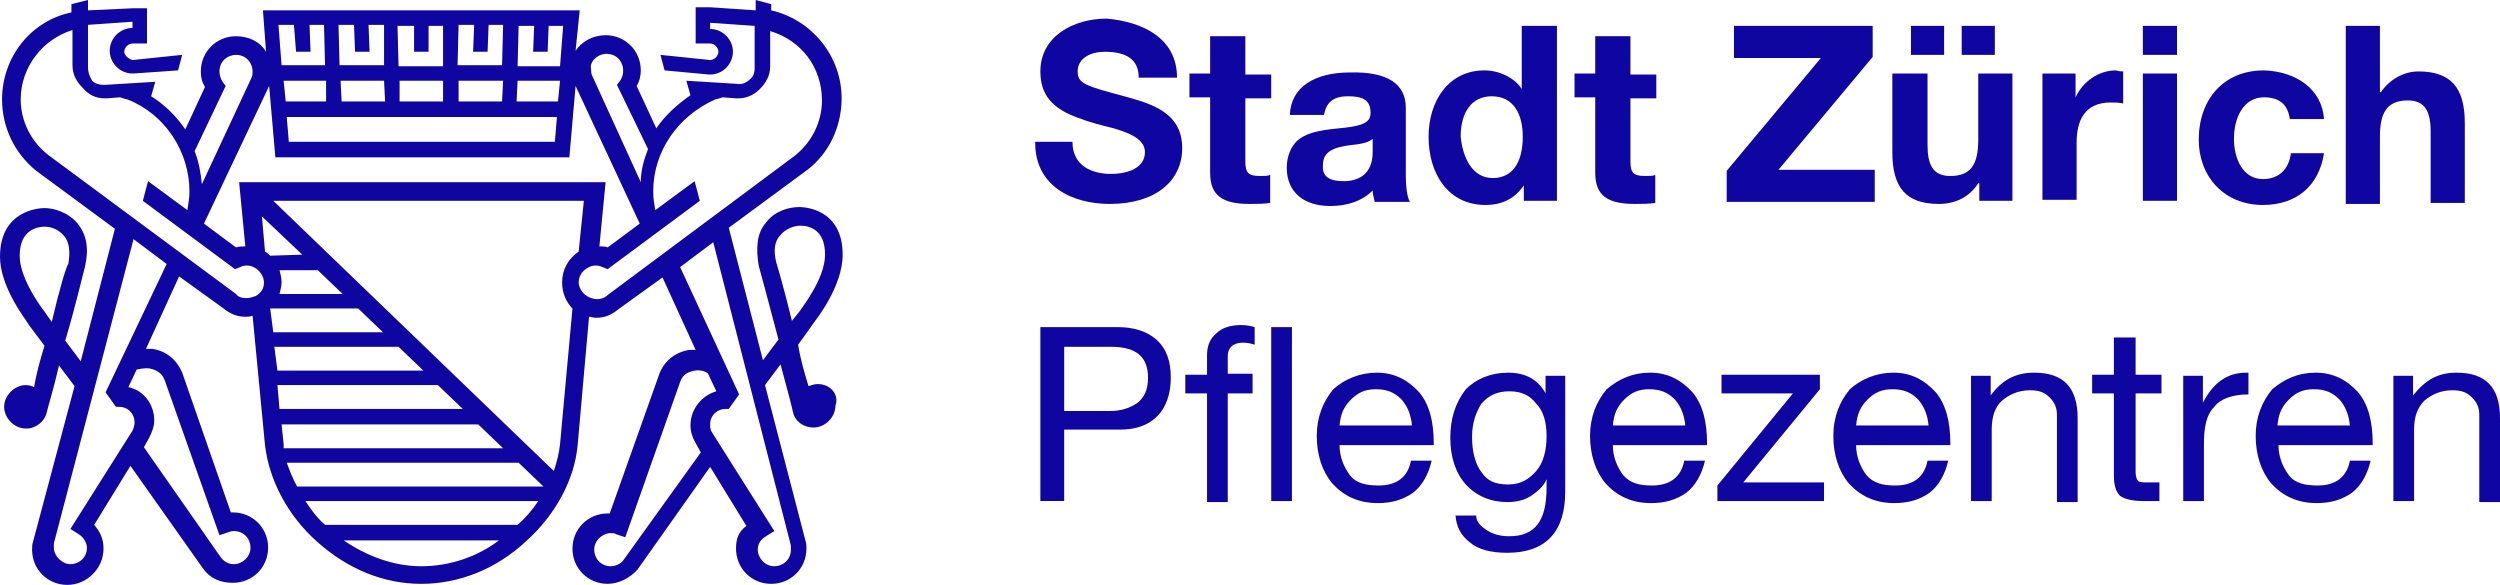
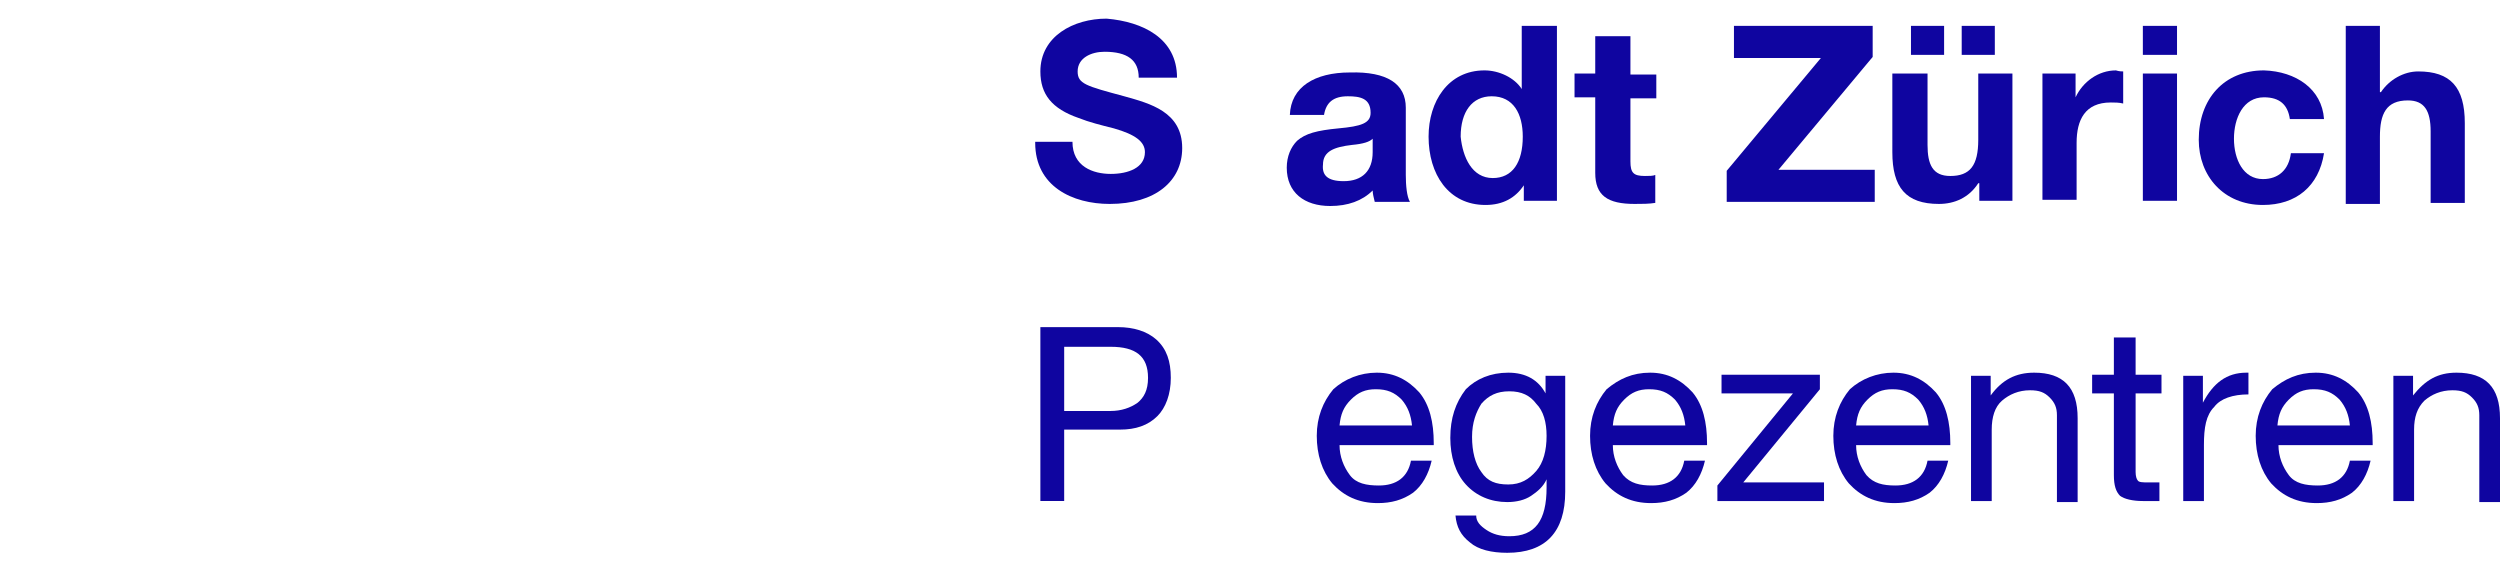
<svg xmlns="http://www.w3.org/2000/svg" version="1.1" id="Ombudsfrau" x="0px" y="0px" viewBox="0 0 241.5 56.5" style="enable-background:new 0 0 241.5 56.5;">
  <style type="text/css">
	.st0{display:none;fill:none;}
	.st1{fill:#0F05A0;}
</style>
  <rect class="st0" width="241.5" height="77.6" />
  <g>
    <g>
      <path class="st1" d="M108,31.6c1.5,0,2.8,0.4,3.7,1.2c1,0.9,1.4,2.1,1.4,3.7c0,1.6-0.5,2.9-1.3,3.7c-0.9,0.9-2.1,1.3-3.6,1.3h-5.4&#13;&#10;   v6.9h-2.3V31.6H108z M107.3,39.7c1,0,1.9-0.3,2.6-0.8c0.6-0.5,1-1.2,1-2.4c0-2.1-1.2-3-3.6-3h-4.5v6.2H107.3z" />
-       <path class="st1" d="M119.9,31.4c0.5,0,1,0.1,1.3,0.2v1.7c-0.3-0.1-0.7-0.2-1.1-0.2c-1,0-1.5,0.5-1.5,1.3v1.7h2.4V38h-2.4v10.5h-2&#13;&#10;   V38h-2.1v-1.8h2.1v-1.9c0-0.9,0.3-1.6,0.9-2.1C118,31.7,118.8,31.4,119.9,31.4z M124.8,31.6v16.8h-2V31.6H124.8z" />
      <path class="st1" d="M133,36c1.7,0,3,0.7,4.1,1.9c1,1.2,1.4,2.9,1.4,4.9v0.2h-9.1V43c0,1.1,0.4,2.1,1,2.9s1.6,1,2.8,1&#13;&#10;   c1.7,0,2.8-0.8,3.1-2.4h2c-0.3,1.3-0.9,2.4-1.8,3.1c-1,0.7-2.1,1-3.4,1c-1.9,0-3.3-0.7-4.4-1.9c-1-1.2-1.5-2.8-1.5-4.6&#13;&#10;   c0-1.8,0.6-3.3,1.6-4.5C129.9,36.6,131.4,36,133,36z M136.4,41.1c-0.1-1-0.4-1.8-1-2.5c-0.7-0.7-1.4-1-2.5-1c-1,0-1.7,0.3-2.4,1&#13;&#10;   s-1,1.4-1.1,2.5H136.4z" />
      <path class="st1" d="M145.7,36c1.7,0,2.9,0.7,3.6,2l0,0v-1.7h1.9v11.2c0,3.9-1.9,5.9-5.6,5.9c-1.5,0-2.8-0.3-3.6-1&#13;&#10;   c-0.9-0.7-1.3-1.5-1.4-2.6h2c0,0.6,0.4,1,1,1.4s1.3,0.6,2.2,0.6c2.5,0,3.6-1.5,3.6-4.7v-0.8l0,0c-0.3,0.7-0.9,1.2-1.5,1.6&#13;&#10;   s-1.4,0.6-2.3,0.6c-1.6,0-3-0.6-4-1.7c-1-1.1-1.5-2.7-1.5-4.5c0-1.9,0.5-3.4,1.5-4.7C142.6,36.6,144,36,145.7,36z M142.2,42.2&#13;&#10;   c0,1.4,0.3,2.6,0.9,3.4c0.6,0.9,1.4,1.2,2.6,1.2s2-0.5,2.7-1.3s1-2,1-3.4c0-1.3-0.3-2.4-1-3.1c-0.6-0.8-1.4-1.2-2.6-1.2&#13;&#10;   s-2,0.4-2.7,1.2C142.6,39.8,142.2,40.8,142.2,42.2z" />
      <path class="st1" d="M159.4,36c1.7,0,3,0.7,4.1,1.9c1,1.2,1.4,2.9,1.4,4.9v0.2h-9.1V43c0,1.1,0.4,2.1,1,2.9c0.7,0.8,1.6,1,2.8,1&#13;&#10;   c1.7,0,2.8-0.8,3.1-2.4h2c-0.3,1.3-0.9,2.4-1.8,3.1c-1,0.7-2.1,1-3.4,1c-1.9,0-3.3-0.7-4.4-1.9c-1-1.2-1.5-2.8-1.5-4.6&#13;&#10;   c0-1.8,0.6-3.3,1.6-4.5C156.4,36.6,157.7,36,159.4,36z M162.8,41.1c-0.1-1-0.4-1.8-1-2.5c-0.7-0.7-1.4-1-2.5-1c-1,0-1.7,0.3-2.4,1&#13;&#10;   c-0.7,0.7-1,1.4-1.1,2.5H162.8z" />
      <path class="st1" d="M175.8,36.3v1.3l-7.4,9h7.8v1.8h-10.3v-1.5l7.3-8.9h-6.9v-1.8H175.8z" />
      <path class="st1" d="M182.9,36c1.7,0,3,0.7,4.1,1.9c1,1.2,1.4,2.9,1.4,4.9v0.2h-9.1V43c0,1.1,0.4,2.1,1,2.9c0.7,0.8,1.6,1,2.8,1&#13;&#10;   c1.7,0,2.8-0.8,3.1-2.4h2c-0.3,1.3-0.9,2.4-1.8,3.1c-1,0.7-2.1,1-3.4,1c-1.9,0-3.3-0.7-4.4-1.9c-1-1.2-1.5-2.8-1.5-4.6&#13;&#10;   c0-1.8,0.6-3.3,1.6-4.5C179.8,36.6,181.3,36,182.9,36z M186.3,41.1c-0.1-1-0.4-1.8-1-2.5c-0.7-0.7-1.4-1-2.5-1c-1,0-1.7,0.3-2.4,1&#13;&#10;   s-1,1.4-1.1,2.5H186.3z" />
      <path class="st1" d="M196.5,36c2.8,0,4.2,1.4,4.2,4.4v8.1h-2v-8.4c0-0.7-0.2-1.2-0.7-1.7s-1-0.7-1.9-0.7c-1.1,0-2,0.4-2.7,1&#13;&#10;   s-1,1.6-1,2.8v6.9h-2V36.3h1.9v1.9l0,0C193.4,36.7,194.7,36,196.5,36z" />
      <path class="st1" d="M206.3,32.6v3.6h2.5V38h-2.5v7.6c0,0.4,0.1,0.7,0.2,0.8c0.1,0.2,0.5,0.2,1,0.2h1.1v1.8h-1.6&#13;&#10;   c-1,0-1.8-0.2-2.2-0.5c-0.4-0.4-0.6-1-0.6-2V38h-2.1v-1.8h2.1v-3.6C204.3,32.6,206.3,32.6,206.3,32.6z" />
      <path class="st1" d="M217.2,36v2.1c-1.5,0-2.7,0.4-3.3,1.2c-0.8,0.8-1,2-1,3.7v5.4h-2V36.3h1.9v2.6l0,0c1-1.9,2.3-2.9,4.2-2.9&#13;&#10;   H217.2z" />
      <path class="st1" d="M223.7,36c1.7,0,3,0.7,4.1,1.9c1,1.2,1.4,2.9,1.4,4.9v0.2h-9.1V43c0,1.1,0.4,2.1,1,2.9s1.6,1,2.8,1&#13;&#10;   c1.7,0,2.8-0.8,3.1-2.4h2c-0.3,1.3-0.9,2.4-1.8,3.1c-1,0.7-2.1,1-3.4,1c-1.9,0-3.3-0.7-4.4-1.9c-1-1.2-1.5-2.8-1.5-4.6&#13;&#10;   c0-1.8,0.6-3.3,1.6-4.5C220.7,36.6,222,36,223.7,36z M227,41.1c-0.1-1-0.4-1.8-1-2.5c-0.7-0.7-1.4-1-2.5-1c-1,0-1.7,0.3-2.4,1&#13;&#10;   c-0.7,0.7-1,1.4-1.1,2.5H227z" />
      <path class="st1" d="M237.3,36c2.8,0,4.2,1.4,4.2,4.4v8.1h-2v-8.4c0-0.7-0.2-1.2-0.7-1.7s-1-0.7-1.9-0.7c-1.1,0-2,0.4-2.7,1&#13;&#10;   c-0.7,0.7-1,1.6-1,2.8v6.9h-2V36.3h1.9v1.9l0,0C234.3,36.7,235.5,36,237.3,36z" />
    </g>
    <g>
      <g>
        <path class="st1" d="M113.7,7.5H110C110,5.8,108.9,5,106.7,5c-1.3,0-2.6,0.6-2.6,1.9c0,1.2,0.8,1.4,4.5,2.4&#13;&#10;    c2.5,0.7,5.6,1.5,5.6,5c0,3.2-2.6,5.4-7,5.4c-3.6,0-7.2-1.7-7.2-5.9v-0.1h3.6c0,2.4,2,3.1,3.7,3.1c1.7,0,3.3-0.6,3.3-2.1&#13;&#10;    c0-1-0.9-1.7-3-2.3c-1.2-0.3-2.4-0.6-3.4-1c-2.6-0.9-3.7-2.3-3.7-4.5c0-3.4,3.2-5.1,6.4-5.1C110.4,2.1,113.7,3.7,113.7,7.5z" />
-         <path class="st1" d="M120.3,3.5v3.7h2.5v2.3h-2.5v6.1c0,1.1,0.3,1.4,1.4,1.4c0.4,0,0.8,0,1-0.1v2.7c-0.6,0.1-1.3,0.1-2,0.1&#13;&#10;    c-2.6,0-3.8-0.8-3.8-3V9.4h-2V7.1h2V3.5H120.3z" />
        <path class="st1" d="M135.8,10.4v6.5c0,1,0.1,2.1,0.4,2.6h-3.4c-0.1-0.4-0.2-0.8-0.2-1.1c-1,1-2.4,1.5-4.1,1.5&#13;&#10;    c-2.5,0-4.2-1.3-4.2-3.7c0-1.1,0.4-2,1-2.6c0.8-0.7,1.9-1,4-1.2c2.2-0.2,3.1-0.5,3.1-1.5c0-1.4-1-1.6-2.2-1.6&#13;&#10;    c-1.4,0-2.1,0.6-2.3,1.8h-3.3c0.1-2.7,2.4-4.1,5.8-4.1C134,6.9,135.8,8.1,135.8,10.4z M129.8,17.5c1.8,0,2.8-1,2.8-2.8v-1.3&#13;&#10;    c-0.3,0.3-0.9,0.5-2,0.6c-1.7,0.2-2.8,0.6-2.8,1.9C127.7,16.9,128.2,17.5,129.8,17.5z" />
        <path class="st1" d="M150.4,2.5v16.9h-3.2v-1.5l0,0c-0.8,1.2-2,1.9-3.7,1.9c-3.6,0-5.5-3-5.5-6.6c0-3.4,1.9-6.4,5.4-6.4&#13;&#10;    c1.4,0,2.9,0.7,3.6,1.8l0,0V2.5H150.4z M144.2,17.2c1.9,0,2.9-1.5,2.9-4c0-2.2-0.9-3.9-3-3.9c-1.9,0-3,1.5-3,3.9&#13;&#10;    C141.3,15.2,142.2,17.2,144.2,17.2z" />
        <path class="st1" d="M157.5,3.5v3.7h2.5v2.3h-2.5v6.1c0,1.1,0.3,1.4,1.4,1.4c0.4,0,0.8,0,1-0.1v2.7c-0.6,0.1-1.3,0.1-2,0.1&#13;&#10;    c-2.6,0-3.8-0.8-3.8-3V9.4h-2V7.1h2V3.5H157.5z" />
        <path class="st1" d="M180.9,2.5v3l-9.1,10.9h9.3v3.1h-14.3v-3l9.1-10.9h-8.4V2.5H180.9z" />
        <path class="st1" d="M186.2,7.1v6.9c0,1.9,0.5,3,2.2,3c1.9,0,2.7-1,2.7-3.5V7.1h3.3v12.3h-3.2v-1.7h-0.1c-0.9,1.4-2.3,2-3.8,2&#13;&#10;    c-3.2,0-4.5-1.6-4.5-5V7.1C182.8,7.1,186.2,7.1,186.2,7.1z M187.8,2.5v2.8h-3.2V2.5H187.8z M192.7,2.5v2.8h-3.2V2.5H192.7z" />
        <path class="st1" d="M205.1,6.9v3.1c-0.4-0.1-0.8-0.1-1.2-0.1c-2.5,0-3.3,1.7-3.3,3.9v5.5h-3.3V7.1h3.2v2.3l0,0&#13;&#10;    c0.7-1.5,2.2-2.6,3.9-2.6C204.7,6.9,205,6.9,205.1,6.9z" />
        <path class="st1" d="M210.3,2.5v2.8H207V2.5H210.3z M210.3,7.1v12.3H207V7.1H210.3z" />
        <path class="st1" d="M224.5,11.5h-3.3c-0.2-1.4-1-2.1-2.5-2.1c-2,0-2.9,2-2.9,4s0.9,3.9,2.8,3.9c1.5,0,2.5-0.9,2.7-2.5h3.2&#13;&#10;    c-0.5,3.2-2.7,5-5.9,5c-3.8,0-6.2-2.8-6.2-6.3c0-3.9,2.4-6.7,6.3-6.7C221.8,6.9,224.3,8.6,224.5,11.5z" />
        <path class="st1" d="M229.9,2.5v6.4h0.1c0.8-1.2,2.2-2,3.6-2c3.1,0,4.5,1.5,4.5,5v7.7h-3.3v-6.9c0-2-0.6-3-2.2-3&#13;&#10;    c-2.1,0-2.7,1.3-2.7,3.5v6.5h-3.3V2.5C226.6,2.5,229.9,2.5,229.9,2.5z" />
      </g>
    </g>
-     <path class="st1" d="M79,37.1c-0.3,0-0.6,0.1-0.9,0.2c-0.4-1.3-0.8-2.7-1-4l1.5-2.1c0.2-0.3,2.8-3.5,2.8-6.6c0-4.5-3.8-4.6-4.2-4.6&#13;&#10;  c-1,0-2.4,0.4-3.2,1.5c-0.9,1-1,2.5-0.7,4.2c0.1,0.3,1,3.7,1.9,7.1l-1.5,2l-3.3-12.8l7.6-5.6l0,0c2.1-1.6,3.3-4.2,3.3-6.9&#13;&#10;  c0-4.1-2.9-7.6-6.8-8.5V0.4L73,0v1l-4.4-0.3h-1.4v3.5h1.4c0.4,0,0.8,0.4,0.8,0.8c0,0.4-0.4,0.8-0.8,0.8l-4.8-0.5l0.4,1.5l4.3,0.4&#13;&#10;  l0,0h0.1c1.2,0,2.2-1,2.2-2.2s-1-2.2-2.2-2.2V2.2l4.3,0.3v4.1c0,0.5-0.2,0.9-0.5,1.1c-0.3,0.3-0.8,0.5-1.2,0.4l-4.9-0.3l0.4,1.4&#13;&#10;  l0,0c-1.3,0.9-2.5,2-3.3,3.2l-1.9-4.1c0.3-0.5,0.4-1,0.4-1.5c0-1.9-1.5-3.4-3.4-3.4c-1.2,0-2.3,0.6-2.9,1.5L56,1H25.4L25.7,5&#13;&#10;  c-0.6-1-1.7-1.5-2.9-1.5c-1.9,0-3.4,1.5-3.4,3.4c0,0.6,0.1,1,0.4,1.5l-1.9,4.1c-0.9-1.3-2-2.4-3.3-3.2l0,0l0.4-1.4l-4.9,0.3&#13;&#10;  c-0.5,0-0.9-0.1-1.2-0.4C8.6,7.3,8.5,6.9,8.5,6.5V2.4l4.3-0.3v0.6c-1.2,0-2.2,1-2.2,2.2c0,1.2,1,2.2,2.2,2.2h0.1l4.3-0.3l0.4-1.5&#13;&#10;  l-4.8,0.5C12.4,5.7,12,5.3,12,5c0-0.4,0.4-0.8,0.8-0.8h1.4V0.8h-1.4L8.5,1V0L6.9,0.4v0.8C3,2,0.2,5.5,0.2,9.6&#13;&#10;  c0,2.7,1.2,5.2,3.3,6.9l7.6,5.6L7.8,34.9l-1.5-2c1-3.3,1.8-6.8,1.9-7.1c0.4-1.7,0.2-3.1-0.7-4.2c-0.9-1.1-2.3-1.5-3.2-1.5&#13;&#10;  c-0.5,0-4.3,0.2-4.3,4.7c0,3,2.6,6.2,2.8,6.6l1.5,2c-0.4,1.3-0.8,2.7-1,4c-0.2-0.1-0.5-0.2-0.8-0.2c-1.1,0-2.1,1-2.1,2.1&#13;&#10;  c0,1.1,1,2.1,2.1,2.1c1,0,1.8-0.7,2-1.5l0,0c0.1-0.5,0.7-2.4,1.2-4.6l1.5,2l-4,15l0,0c-0.1,0.3-0.1,0.5-0.1,0.8&#13;&#10;  c0,1.9,1.5,3.4,3.4,3.4S10,54.9,10,53c0-0.9-0.3-1.6-0.9-2.3l3.5-5.7l7,9.9c0.7,1,1.7,1.4,2.9,1.4c1.9,0,3.4-1.5,3.4-3.4&#13;&#10;  s-1.5-3.4-3.4-3.4c-0.1,0-0.1,0-0.2,0L17.6,36c-0.5-1.2-1.5-2.1-2.9-2.3c-0.2,0-0.4,0-0.6,0l3.2-7l4.3,3.1c0.6,0.5,1.3,0.8,2.1,0.8&#13;&#10;  c0.2,0,0.4,0,0.7-0.1l1.2,12.5c0.4,3.4,2.2,6.8,5,9.3c3,2.7,6.5,4.1,10.1,4.1l0,0c3.6,0,7.2-1.4,10.1-4.1c2.9-2.6,4.7-6,5-9.3&#13;&#10;  l1.1-12.4c0.2,0,0.4,0.1,0.7,0.1c0.8,0,1.5-0.3,2.1-0.8l4.3-3.1l3.2,7c-0.2,0-0.4,0-0.6,0c-1.3,0.2-2.4,1-2.9,2.3l-4.8,13.5&#13;&#10;  c-0.1,0-0.1,0-0.2,0c-1.9,0-3.4,1.5-3.4,3.4c0,1.9,1.5,3.4,3.4,3.4c1.1,0,2.2-0.6,2.9-1.4l7-9.9l3.5,5.7c-0.8,0.6-1,1.3-1,2.2&#13;&#10;  c0,1.9,1.5,3.4,3.4,3.4c1.9,0,3.4-1.5,3.4-3.4c0-0.3,0-0.5-0.1-0.8l-3.9-15l1.5-2c0.6,2.2,1.1,4.1,1.2,4.6l0,0c0.2,0.9,1,1.5,2,1.5&#13;&#10;  c1.1,0,2.1-1,2.1-2.1C81.1,38.1,80.2,37.1,79,37.1z M5,31.1l-0.7-1l0,0c-0.7-0.9-2.4-3.4-2.4-5.4c0-2.5,1.7-2.8,2.4-2.8&#13;&#10;  c0.6,0,1.3,0.2,1.9,0.9c0.5,0.6,0.6,1.5,0.4,2.7C6.4,25.7,5.7,28.1,5,31.1z M58.6,5.2c1,0,1.6,0.8,1.6,1.6c0,0.4-0.1,0.7-0.3,1&#13;&#10;  l-0.3,0.4l3,6.2c-0.4,1-0.7,2.1-0.7,3.2L57.2,7.3c-0.1-0.2-0.1-0.4-0.1-0.6C56.9,6,57.7,5.2,58.6,5.2z M48.5,9.8h-4.2v-2h4.3&#13;&#10;  L48.5,9.8z M42.8,9.8h-4.2v-2h4.2V9.8z M37.2,9.8H33l-0.1-2h4.2L37.2,9.8z M31.5,9.8h-3.9l-0.2-2h4.1V9.8z M53.8,11.3l-0.2,2.4&#13;&#10;  H27.9l-0.2-2.4H53.8z M53.9,9.8h-4l0.1-2h4.1L53.9,9.8z M51.6,2.5L51.5,5h1.4L53,2.5h1.4l-0.3,3.9H50l0.1-3.9H51.6z M45.8,2.5&#13;&#10;  L45.7,5h1.4l0.1-2.6h1.4l-0.1,3.9h-4.3l0.1-3.9H45.8z M40,2.5V5h1.4V2.5h1.4v3.9h-4.3l-0.1-3.9H40z M34.2,2.5L34.3,5h1.4l-0.1-2.6&#13;&#10;  h1.5v3.9h-4.3l-0.1-3.9H34.2z M28.4,2.5L28.6,5H30l-0.1-2.6h1.4l0.1,3.9h-4.2l-0.3-3.9H28.4z M26,8.3l0.6,6.9h28.4l0.6-6.9&#13;&#10;  l6.2,13.3l-3.1,2.3c-0.2-0.1-0.5-0.1-0.8-0.1l0.6-6.2H23.1l0.6,6.2c-0.3,0-0.6,0-0.9,0.1l-3.1-2.3L26,8.3z M27,26.1h3.7l2.4,2.3H27&#13;&#10;  c0.1-0.4,0.2-0.8,0.2-1.1C27.2,26.8,27.1,26.5,27,26.1z M26.1,24.7c-0.1-0.1-0.3-0.3-0.5-0.4l-0.3-3.4l3.9,3.7L26.1,24.7&#13;&#10;  C26.1,24.6,26.1,24.7,26.1,24.7z M21.8,8.3l-0.3-0.4c-0.2-0.3-0.3-0.7-0.3-1c0-1,0.8-1.6,1.6-1.6c1,0,1.6,0.8,1.6,1.6&#13;&#10;  c0,0.2,0,0.4-0.1,0.6l-4.8,10.3c-0.1-1.1-0.3-2.2-0.7-3.2L21.8,8.3z M14.5,35.6c0.4,0.1,1.1,0.3,1.4,1.1l5.3,15l0.9-0.3&#13;&#10;  c0.2-0.1,0.4-0.1,0.5-0.1c1,0,1.6,0.8,1.6,1.6c0,0.9-0.8,1.6-1.6,1.6c-0.6,0-1-0.3-1.3-0.7l-7.4-10.6l0.5-0.9&#13;&#10;  c0.3-0.6,0.5-1.1,0.5-1.7c0-1.5-1-2.9-2.5-3.2l0.8-1.7C13.3,35.7,13.9,35.5,14.5,35.6z M10.2,37.9l1,1.4c0.1,0,0.2,0,0.3,0&#13;&#10;  c0.9,0,1.5,0.7,1.5,1.5c0,0.3-0.1,0.6-0.2,0.8l-6,9.5l0.8,0.5c0.5,0.3,0.8,0.9,0.8,1.3c0,1-0.8,1.6-1.6,1.6s-1.6-0.8-1.6-1.6&#13;&#10;  c0-0.1,0-0.2,0-0.4l7.7-29.4l3.2,2.4L10.2,37.9z M23.8,28.8c-0.4,0-0.8-0.1-1-0.4L4.7,15C3,13.7,2,11.7,2,9.6c0-3.1,2.1-5.8,5-6.7&#13;&#10;  v3.4c0,0.9,0.4,1.6,1,2.2c0.6,0.7,1.3,1,2.1,1c0.1,0,0.1,0,0.2,0l1.3-0.1c0.3,0.1,0.6,0.2,0.7,0.2c3.6,1.4,6,5,6,8.9&#13;&#10;  c0,0.6-0.1,1.2-0.2,1.8l-3.8-2.8l-0.5,1.9l8.9,6.6l0.5-0.2c0.4-0.2,0.9-0.2,1.3,0c0.6,0.3,1,0.9,1,1.5c0,0.6-0.3,1-0.8,1.3&#13;&#10;  C24.4,28.7,24.1,28.8,23.8,28.8z M26.1,29.8h8.5l2.4,2.3H26.4L26.1,29.8z M26.5,33.5h12l2.4,2.3H26.8L26.5,33.5z M26.8,37.2h15.5&#13;&#10;  l2.4,2.3H27L26.8,37.2z M27.4,42.9L27.2,41h19l2.4,2.3H27.4C27.4,43.1,27.4,43,27.4,42.9z M27.7,44.7h22.4l2.4,2.3H28.7&#13;&#10;  C28.3,46.3,28,45.5,27.7,44.7z M40.7,54.7c-2.7,0-5.3-1-7.5-2.5h15C46.1,53.8,43.4,54.7,40.7,54.7z M50,50.7H31.4&#13;&#10;  c-0.8-0.7-1.3-1.4-1.9-2.3H52C51.4,49.3,50.7,50.1,50,50.7z M54.1,42.9c-0.1,0.9-0.3,1.7-0.6,2.6L26.4,19.4h30l-0.5,4.9&#13;&#10;  c-1,0.7-1.6,1.7-1.6,3c0,1,0.4,1.9,1,2.5L54.1,42.9z M58.7,28.5L58.7,28.5c-0.3,0.3-0.7,0.4-1,0.4c-0.3,0-0.7-0.1-1-0.3&#13;&#10;  c-0.5-0.3-0.8-0.9-0.8-1.3c0-0.7,0.4-1.2,1-1.5c0.4-0.2,0.9-0.2,1.3,0l0.5,0.2l8.9-6.6l-0.5-1.9l-3.8,2.8c-0.1-0.6-0.2-1.1-0.2-1.8&#13;&#10;  c0-3.9,2.4-7.3,6-8.9c0.1,0,0.4-0.1,0.7-0.2l1.3,0.1c0.1,0,0.1,0,0.2,0c0.8,0,1.5-0.3,2.1-0.9c0.6-0.6,1-1.3,1-2.2V3&#13;&#10;  c3,0.9,5,3.5,5,6.7c0,2.1-1,4.1-2.7,5.4L58.7,28.5z M60.3,54c-0.3,0.5-0.9,0.7-1.3,0.7c-1,0-1.6-0.8-1.6-1.6c0-0.9,0.8-1.6,1.6-1.6&#13;&#10;  c0.2,0,0.4,0,0.5,0.1l0.9,0.3l5.3-15c0.3-0.9,1-1,1.4-1.1c0.6-0.1,1.1,0.1,1.3,0.3l0.8,1.7c-1.4,0.4-2.5,1.7-2.5,3.3&#13;&#10;  c0,0.6,0.2,1.2,0.5,1.7l0.5,0.9L60.3,54z M76.4,52.7c0,0.1,0,0.2,0,0.4c0,1-0.8,1.6-1.6,1.6c-0.9,0-1.6-0.8-1.6-1.6&#13;&#10;  c0-0.6,0.3-1,0.8-1.3l0.8-0.5l-6-9.5c-0.2-0.3-0.2-0.5-0.2-0.8c0-0.9,0.7-1.5,1.5-1.5c0.1,0,0.2,0,0.3,0l1-1.4l-5.7-12.3l3.2-2.4&#13;&#10;  L76.4,52.7z M75,25.4c-0.3-1.2-0.2-2.1,0.4-2.7c0.5-0.6,1.3-0.9,1.9-0.9c0.8,0,2.4,0.3,2.4,2.8c0,2.4-2.4,5.3-2.4,5.4l-0.8,1&#13;&#10;  C75.8,28.1,75.1,25.7,75,25.4z" />
  </g>
</svg>